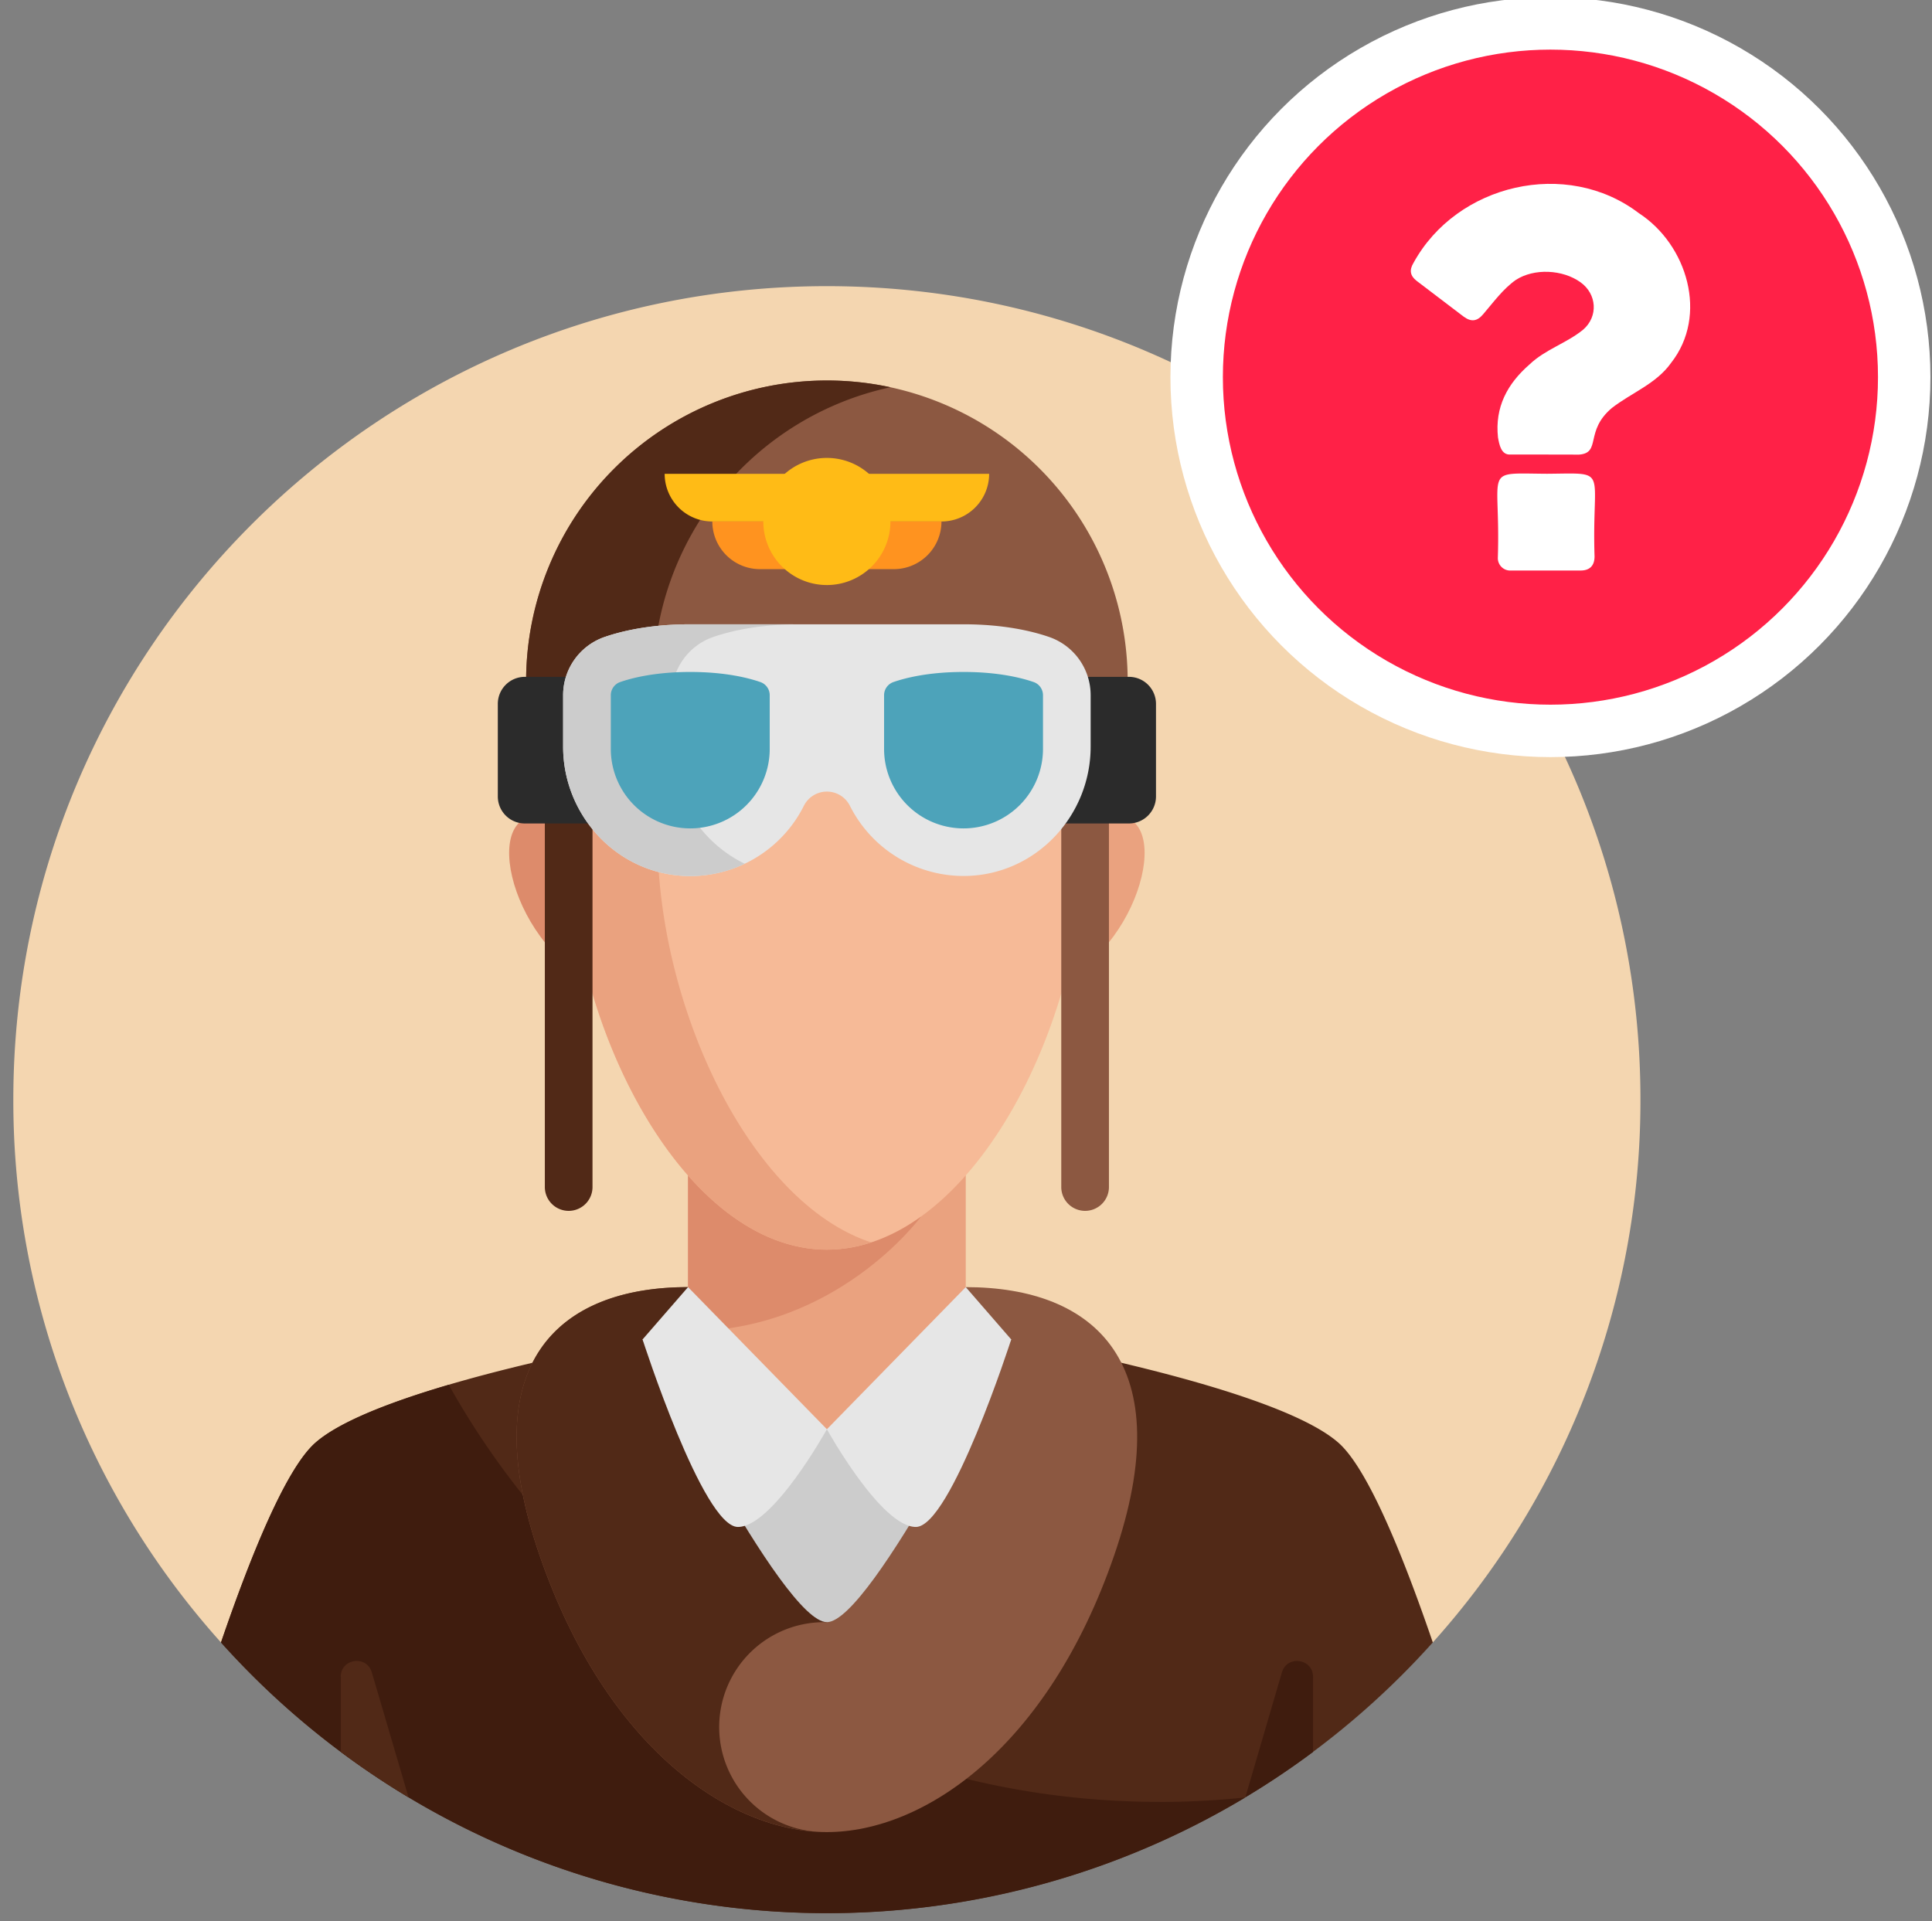
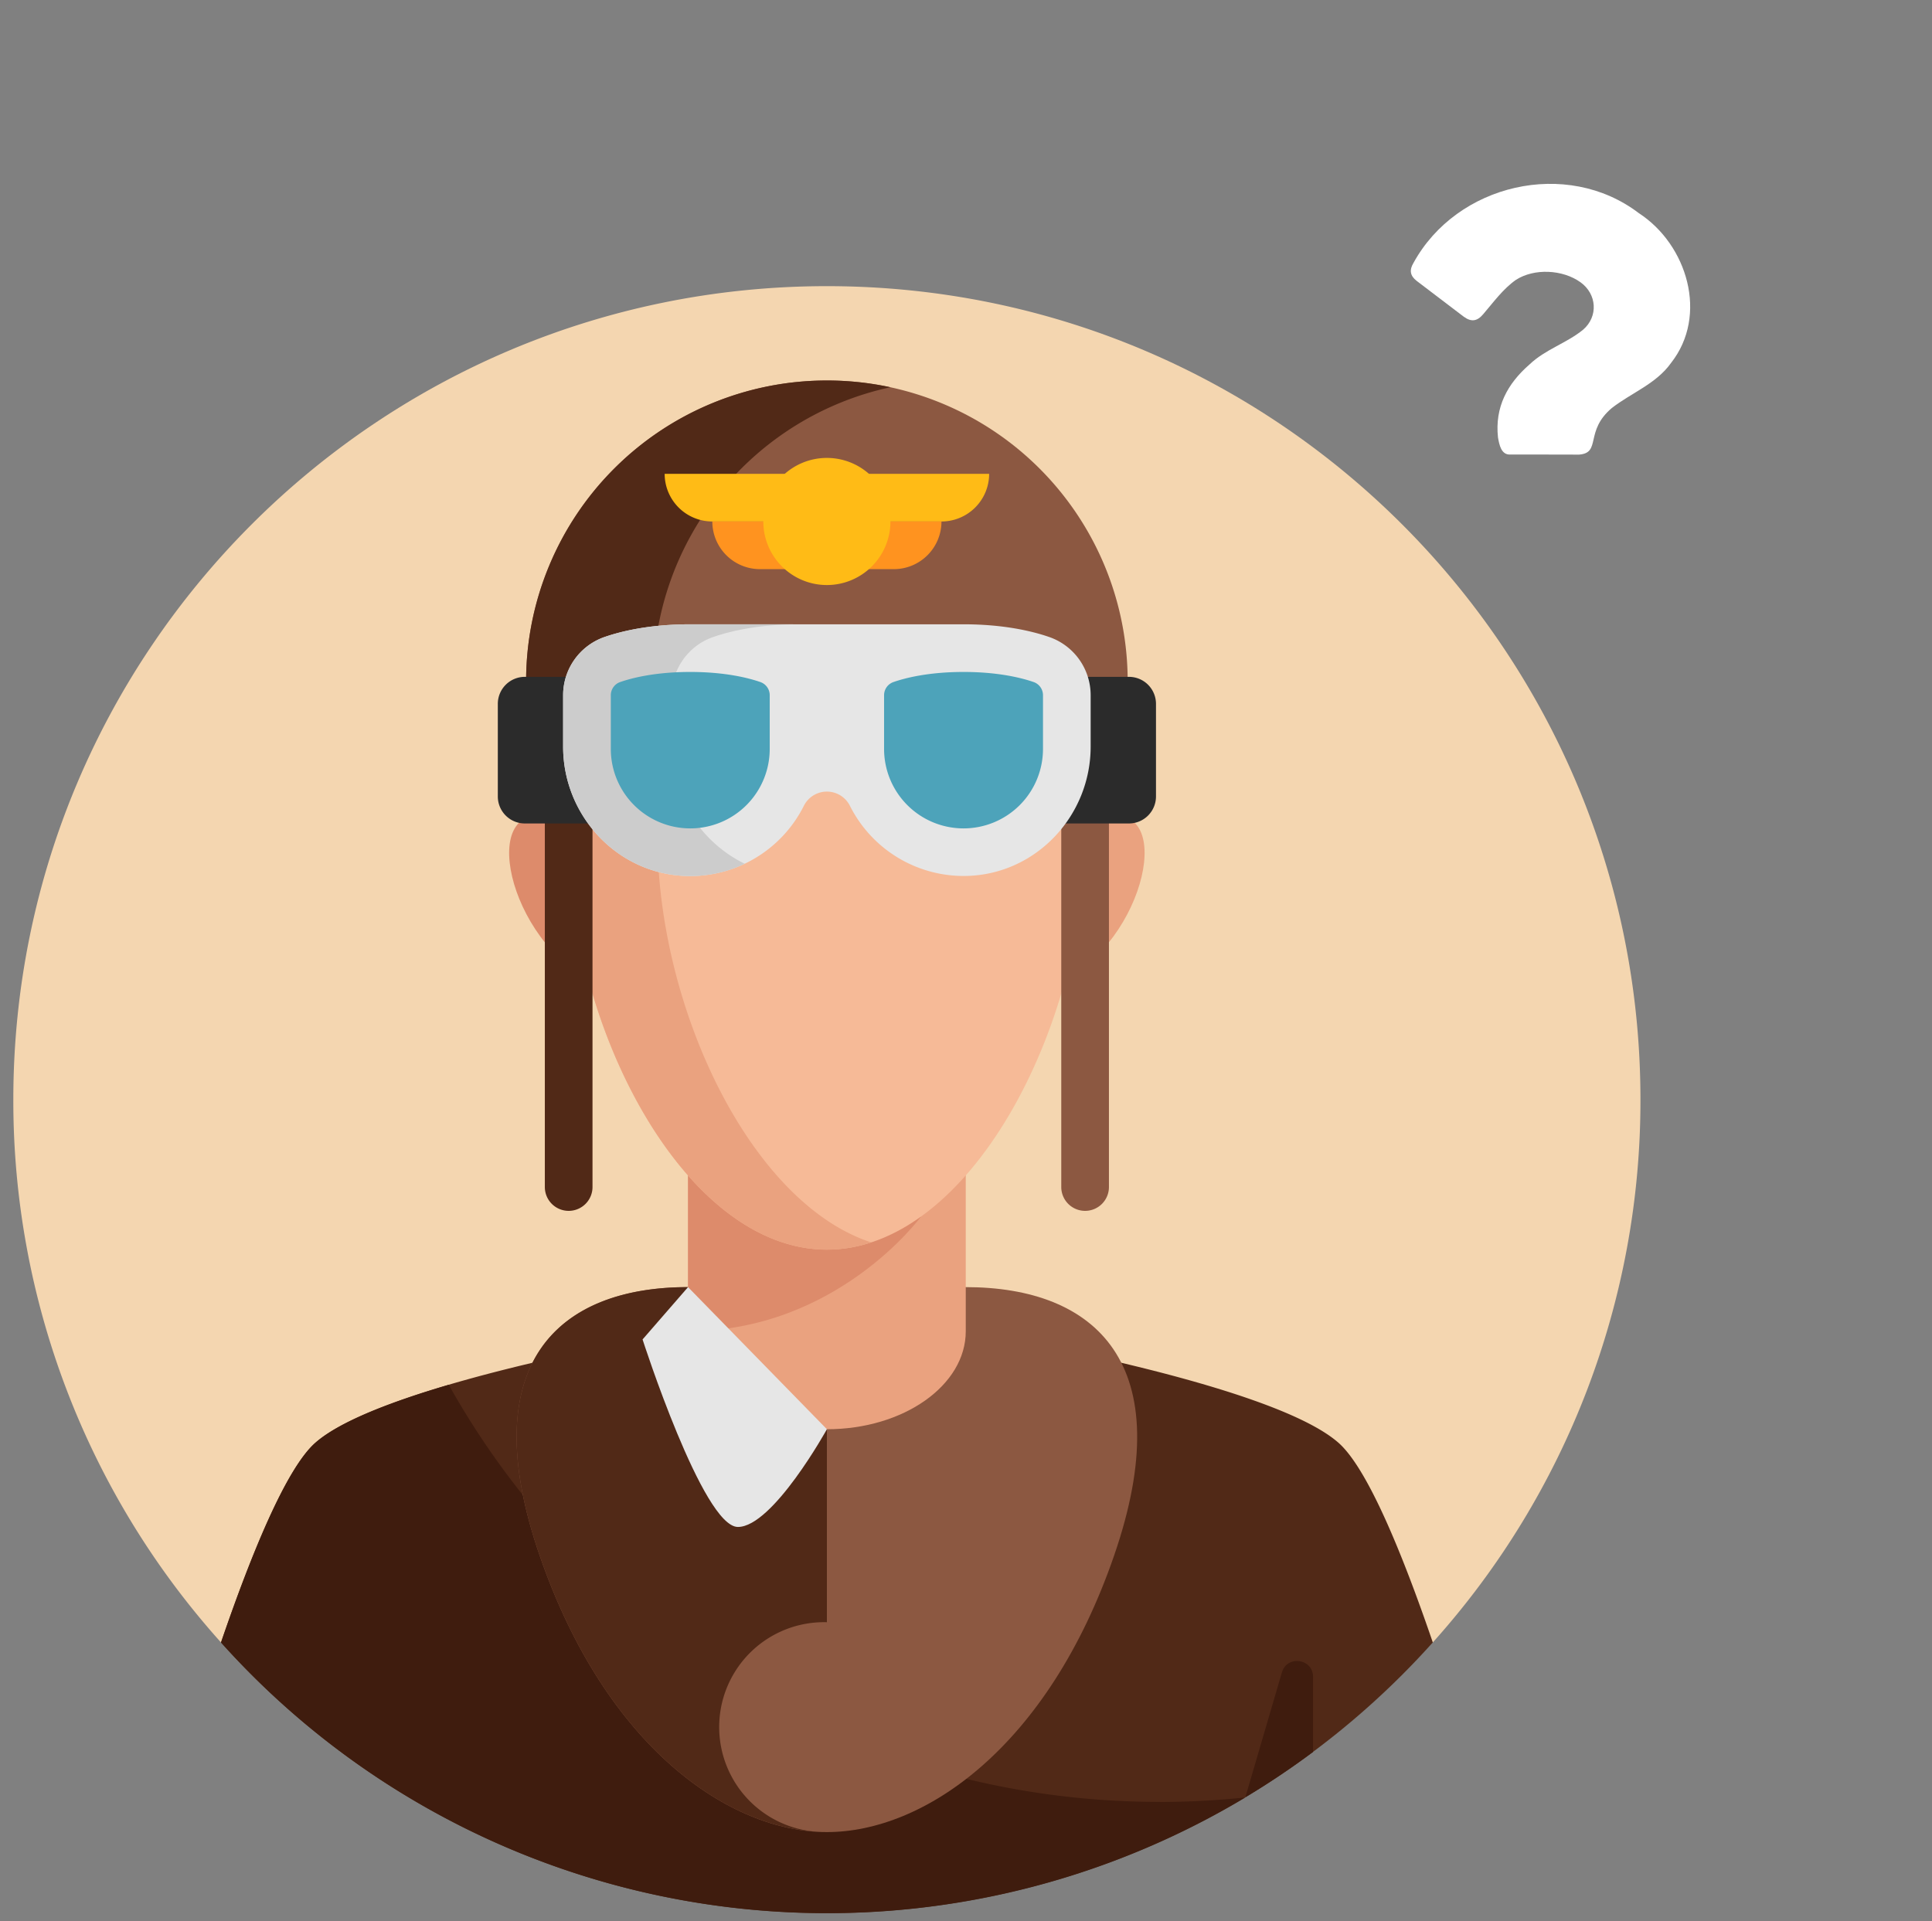
<svg xmlns="http://www.w3.org/2000/svg" id="svg7494" viewBox="0 0 810.58 806.07">
  <rect x="0" y="0" width="810.58" height="806.07" fill="#808080" stroke="none" />
  <defs>
    <style>.cls-1{fill:none;}.cls-2{clip-path:url(#clip-path);}.cls-3{fill:#f4d6b0;}.cls-4{fill:#eaa27f;}.cls-5{fill:#dd8b6b;}.cls-6{fill:#512917;}.cls-7{fill:#3f1c0e;}.cls-8{fill:#8c5841;}.cls-9{fill:#ccc;}.cls-10{fill:#e6e6e6;}.cls-11{fill:#f6ba97;}.cls-12{fill:#ffbb16;}.cls-13{fill:#ff931f;}.cls-14{fill:#2b2b2b;}.cls-15{fill:#4da3ba;}.cls-16{fill:#ff2147;stroke:#fff;stroke-miterlimit:10;stroke-width:22px;}.cls-17{fill:#fff;}</style>
    <clipPath id="clip-path">
      <rect class="cls-1" x="5.59" y="120.07" width="682.67" height="682.67" />
    </clipPath>
  </defs>
  <g id="g7500">
    <g id="g7502">
      <g class="cls-2">
        <g id="g7504">
          <g id="g7510">
            <path id="path7512" class="cls-3" d="M601.14,689.15A340,340,0,0,0,688.26,461.4c0-188.51-152.82-341.33-341.33-341.33S5.59,272.89,5.59,461.4A340,340,0,0,0,92.71,689.15Z" />
          </g>
          <g id="g7514">
            <path id="path7516" class="cls-4" d="M439,365s11.86-28.89,33-22.18-.51,69.29-41.77,73.24Z" />
          </g>
          <g id="g7518">
            <path id="path7520" class="cls-5" d="M254.83,365s-11.87-28.89-33-22.18.51,69.29,41.77,73.24Z" />
          </g>
          <g id="g7522">
            <path id="path7524" class="cls-6" d="M601.14,689.15c-12.94-37.83-27.48-73.1-39.55-83.75-29.33-25.9-156.4-46.83-156.4-46.83H288.67S161.59,579.5,132.26,605.4c-12.06,10.65-26.61,45.92-39.55,83.75a341.28,341.28,0,0,0,508.43,0" />
          </g>
          <g id="g7526">
            <path id="path7528" class="cls-7" d="M486.42,756.06c-128.13,0-239.76-70.61-298.13-175-24.16,7.1-45.91,15.44-56,24.38-12.06,10.65-26.61,45.92-39.55,83.75a341.41,341.41,0,0,0,429.79,65,346.76,346.76,0,0,1-36.08,1.9" />
          </g>
          <g id="g7530">
            <path id="path7532" class="cls-8" d="M405.19,540.07H288.67c-54.41,0-90.07,32-62.24,112.66s79.83,116,120.5,116,92.66-35.33,120.49-116-7.83-112.66-62.23-112.66" />
          </g>
          <g id="g7534">
            <path id="path7536" class="cls-6" d="M346.93,680.65V540.06H288.67c-54.41,0-90.07,32-62.24,112.67,27.3,79.13,77.85,114.61,118.15,115.94a44,44,0,0,1,2.35-88" />
          </g>
          <g id="g7538">
-             <path id="path7540" class="cls-9" d="M269.58,562s58.72,118.64,77.35,118.64S424.27,562,424.27,562Z" />
-           </g>
+             </g>
          <g id="g7542">
            <path id="path7544" class="cls-4" d="M288.67,409.15V558.57c0,22.72,26.08,41.13,58.26,41.13s58.26-18.41,58.26-41.13V409.15Z" />
          </g>
          <g id="g7546">
            <path id="path7548" class="cls-5" d="M288.67,409.15V558.57c62.57,0,97.66-48,97.66-48l18.86-101.4Z" />
          </g>
          <g id="g7550">
            <path id="path7552" class="cls-10" d="M288.67,540.07l58.26,59.63s-22.67,41-37.34,41-40-78.68-40-78.68Z" />
          </g>
          <g id="g7554">
-             <path id="path7556" class="cls-10" d="M405.19,540.07,346.93,599.7s22.66,41,37.33,41,40-78.68,40-78.68Z" />
-           </g>
+             </g>
          <g id="g7558">
            <path id="path7560" class="cls-11" d="M455.26,351c0,79.77-48.5,173.33-108.33,173.33S238.59,430.8,238.59,351,287.1,213.9,346.93,213.9,455.26,271.25,455.26,351" />
          </g>
          <g id="g7562">
            <path id="path7564" class="cls-4" d="M275.85,351c0-71.31,38.75-124.7,89.7-135.23a91.89,91.89,0,0,0-18.62-1.9c-59.83,0-108.34,57.35-108.34,137.13S287.1,524.36,346.93,524.36a59.35,59.35,0,0,0,18.62-3.05c-50.95-16.67-89.7-99-89.7-170.28" />
          </g>
          <g id="g7566">
            <path id="path7568" class="cls-6" d="M238.59,508.07h0a10,10,0,0,1-10-10V341.77h20v156.3a10,10,0,0,1-10,10" />
          </g>
          <g id="g7570">
            <path id="path7572" class="cls-8" d="M455.26,508.07h0a10,10,0,0,1-10-10V341.77h20v156.3a10,10,0,0,1-10,10" />
          </g>
          <g id="g7574">
            <path id="path7576" class="cls-8" d="M346.93,159.65h0a126.2,126.2,0,0,0-126.2,126.19v38.77H473.12V285.84A126.19,126.19,0,0,0,346.93,159.65" />
          </g>
          <g id="g7578">
            <path id="path7580" class="cls-6" d="M373.59,162.48a126.52,126.52,0,0,0-26.66-2.83h0a126.2,126.2,0,0,0-126.2,126.19v38.77h53.33V285.84a126.23,126.23,0,0,1,99.53-123.36" />
          </g>
          <g id="g7582">
            <path id="path7584" class="cls-12" d="M298.86,218.81H395a20,20,0,0,0,20-20H278.86a20,20,0,0,0,20,20" />
          </g>
          <g id="g7586">
            <path id="path7588" class="cls-13" d="M318.86,238.81H375a20,20,0,0,0,20-20H298.86a20,20,0,0,0,20,20" />
          </g>
          <g id="g7590">
            <path id="path7592" class="cls-12" d="M373.59,218.81a26.67,26.67,0,1,1-26.66-26.67,26.67,26.67,0,0,1,26.66,26.67" />
          </g>
          <g id="g7594">
            <path id="path7596" class="cls-7" d="M537.83,701.73l-15.35,52.44q14.7-8.83,28.42-19.06V703.6c0-7.7-10.9-9.27-13.07-1.87" />
          </g>
          <g id="g7598">
-             <path id="path7600" class="cls-6" d="M143,703.6v31.51a341.59,341.59,0,0,0,28.41,19.06L156,701.73c-2.16-7.4-13.06-5.83-13.06,1.87" />
-           </g>
+             </g>
          <g id="g7602">
            <path id="path7604" class="cls-14" d="M249.6,345.52H220.19a11.33,11.33,0,0,1-11.33-11.33V295.35A11.34,11.34,0,0,1,220.19,284H249.6Z" />
          </g>
          <g id="g7606">
            <path id="path7608" class="cls-14" d="M473.66,345.52h-29.4V284h29.4A11.34,11.34,0,0,1,485,295.35v38.84a11.34,11.34,0,0,1-11.34,11.33" />
          </g>
          <g id="g7610">
            <path id="path7612" class="cls-10" d="M440.19,267.28c-7-2.43-19-5.33-35.93-5.33H289.6c-17,0-28.91,2.9-35.94,5.33a25.84,25.84,0,0,0-17.4,24.42v21.59c0,28.9,22.59,53.28,51.47,54.27A53.39,53.39,0,0,0,337.32,338a10.81,10.81,0,0,1,19.21,0,53.39,53.39,0,0,0,49.59,29.52c28.88-1,51.47-25.37,51.47-54.27V291.7a25.84,25.84,0,0,0-17.4-24.42" />
          </g>
          <g id="g7614">
            <path id="path7616" class="cls-9" d="M281.84,313.29V291.7a25.85,25.85,0,0,1,17.4-24.42c7-2.43,19-5.33,35.93-5.33H289.59c-17,0-28.9,2.9-35.93,5.33a25.85,25.85,0,0,0-17.4,24.42v21.59c0,28.9,22.59,53.28,51.47,54.27a53.08,53.08,0,0,0,24.74-5.13,54.62,54.62,0,0,1-30.63-49.14" />
          </g>
          <g id="g7618">
            <path id="path7620" class="cls-15" d="M319,286.18c-5-1.73-14.76-4.23-29.4-4.23s-24.4,2.5-29.39,4.23a5.84,5.84,0,0,0-3.94,5.52v22.56a33.33,33.33,0,0,0,33.33,33.33h0a33.34,33.34,0,0,0,33.34-33.33V291.7a5.84,5.84,0,0,0-3.94-5.52" />
          </g>
          <g id="g7622">
            <path id="path7624" class="cls-15" d="M433.66,286.18c-5-1.73-14.77-4.23-29.4-4.23s-24.41,2.5-29.4,4.23a5.84,5.84,0,0,0-3.94,5.52v22.56a33.34,33.34,0,0,0,33.34,33.33h0a33.33,33.33,0,0,0,33.33-33.33V291.7a5.84,5.84,0,0,0-3.93-5.52" />
          </g>
        </g>
      </g>
    </g>
  </g>
  <g id="Layer_2" data-name="Layer 2">
    <g id="question_mark" data-name="question mark">
-       <circle id="background" class="cls-16" cx="650.49" cy="158.25" r="148.43" />
-       <path class="cls-17" d="M648.71,239.39H634a5.21,5.21,0,0,1-5.57-5.47c1.22-38.2-6.88-35.28,20.69-35.13,26.5-.19,18.67-2.78,19.88,34.66,0,3.9-2,5.94-5.89,5.94Z" />
      <path class="cls-17" d="M648.11,190.72c-4.8,0-9.6,0-14.4,0-3.92.25-4.69-4.22-5.22-7.16-1.37-12.69,3.91-22.54,13.25-30.66,6.55-6.27,15.51-8.89,22.45-14.55,6.46-5.57,5.79-15-1.09-19.92-7.49-5.37-19.41-5.94-27.09-1-5.44,3.82-9.44,9.42-13.74,14.42-2.54,3-5,3.35-8.19,1q-9.89-7.48-19.72-15c-2.77-2.13-3.13-4.58-1.32-7.54,18.15-33.17,64.29-43.95,94.55-20.87,20.3,13.2,29.26,42.87,13.48,62.88-6.16,8.7-16.61,12.5-24.79,18.86-11.55,9.71-4.34,18.85-13.76,19.57Z" />
    </g>
  </g>
</svg>